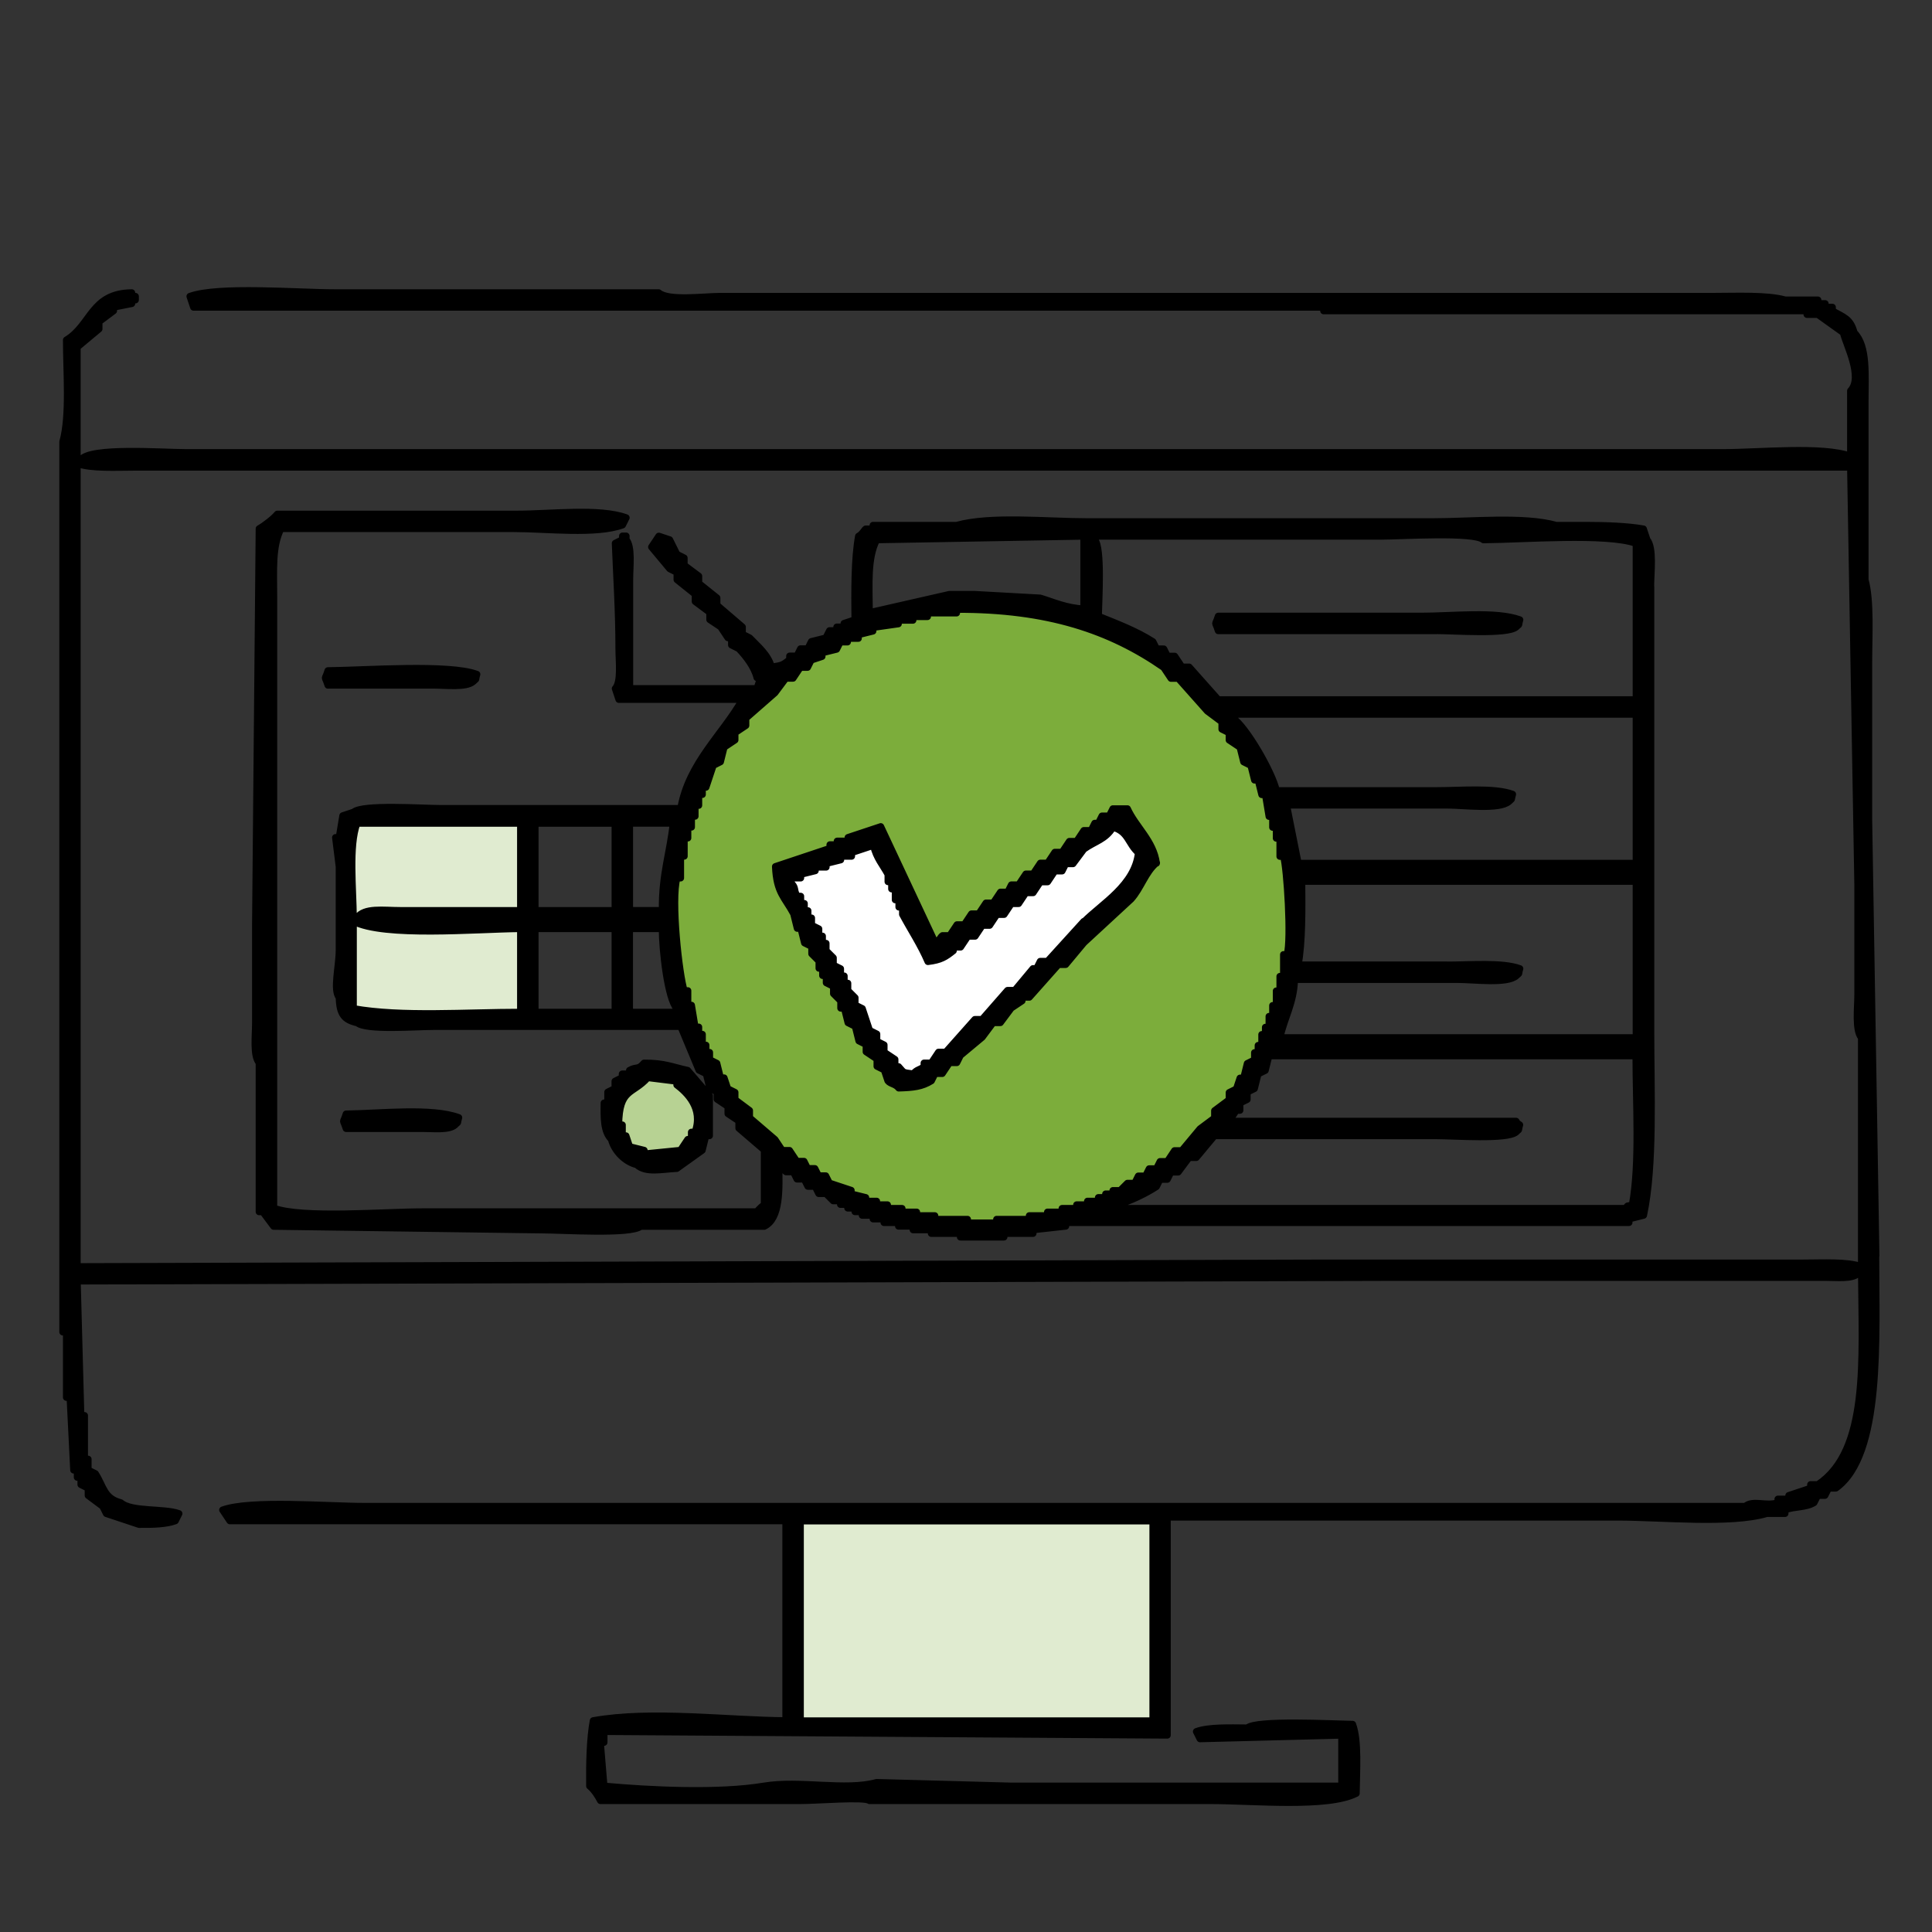
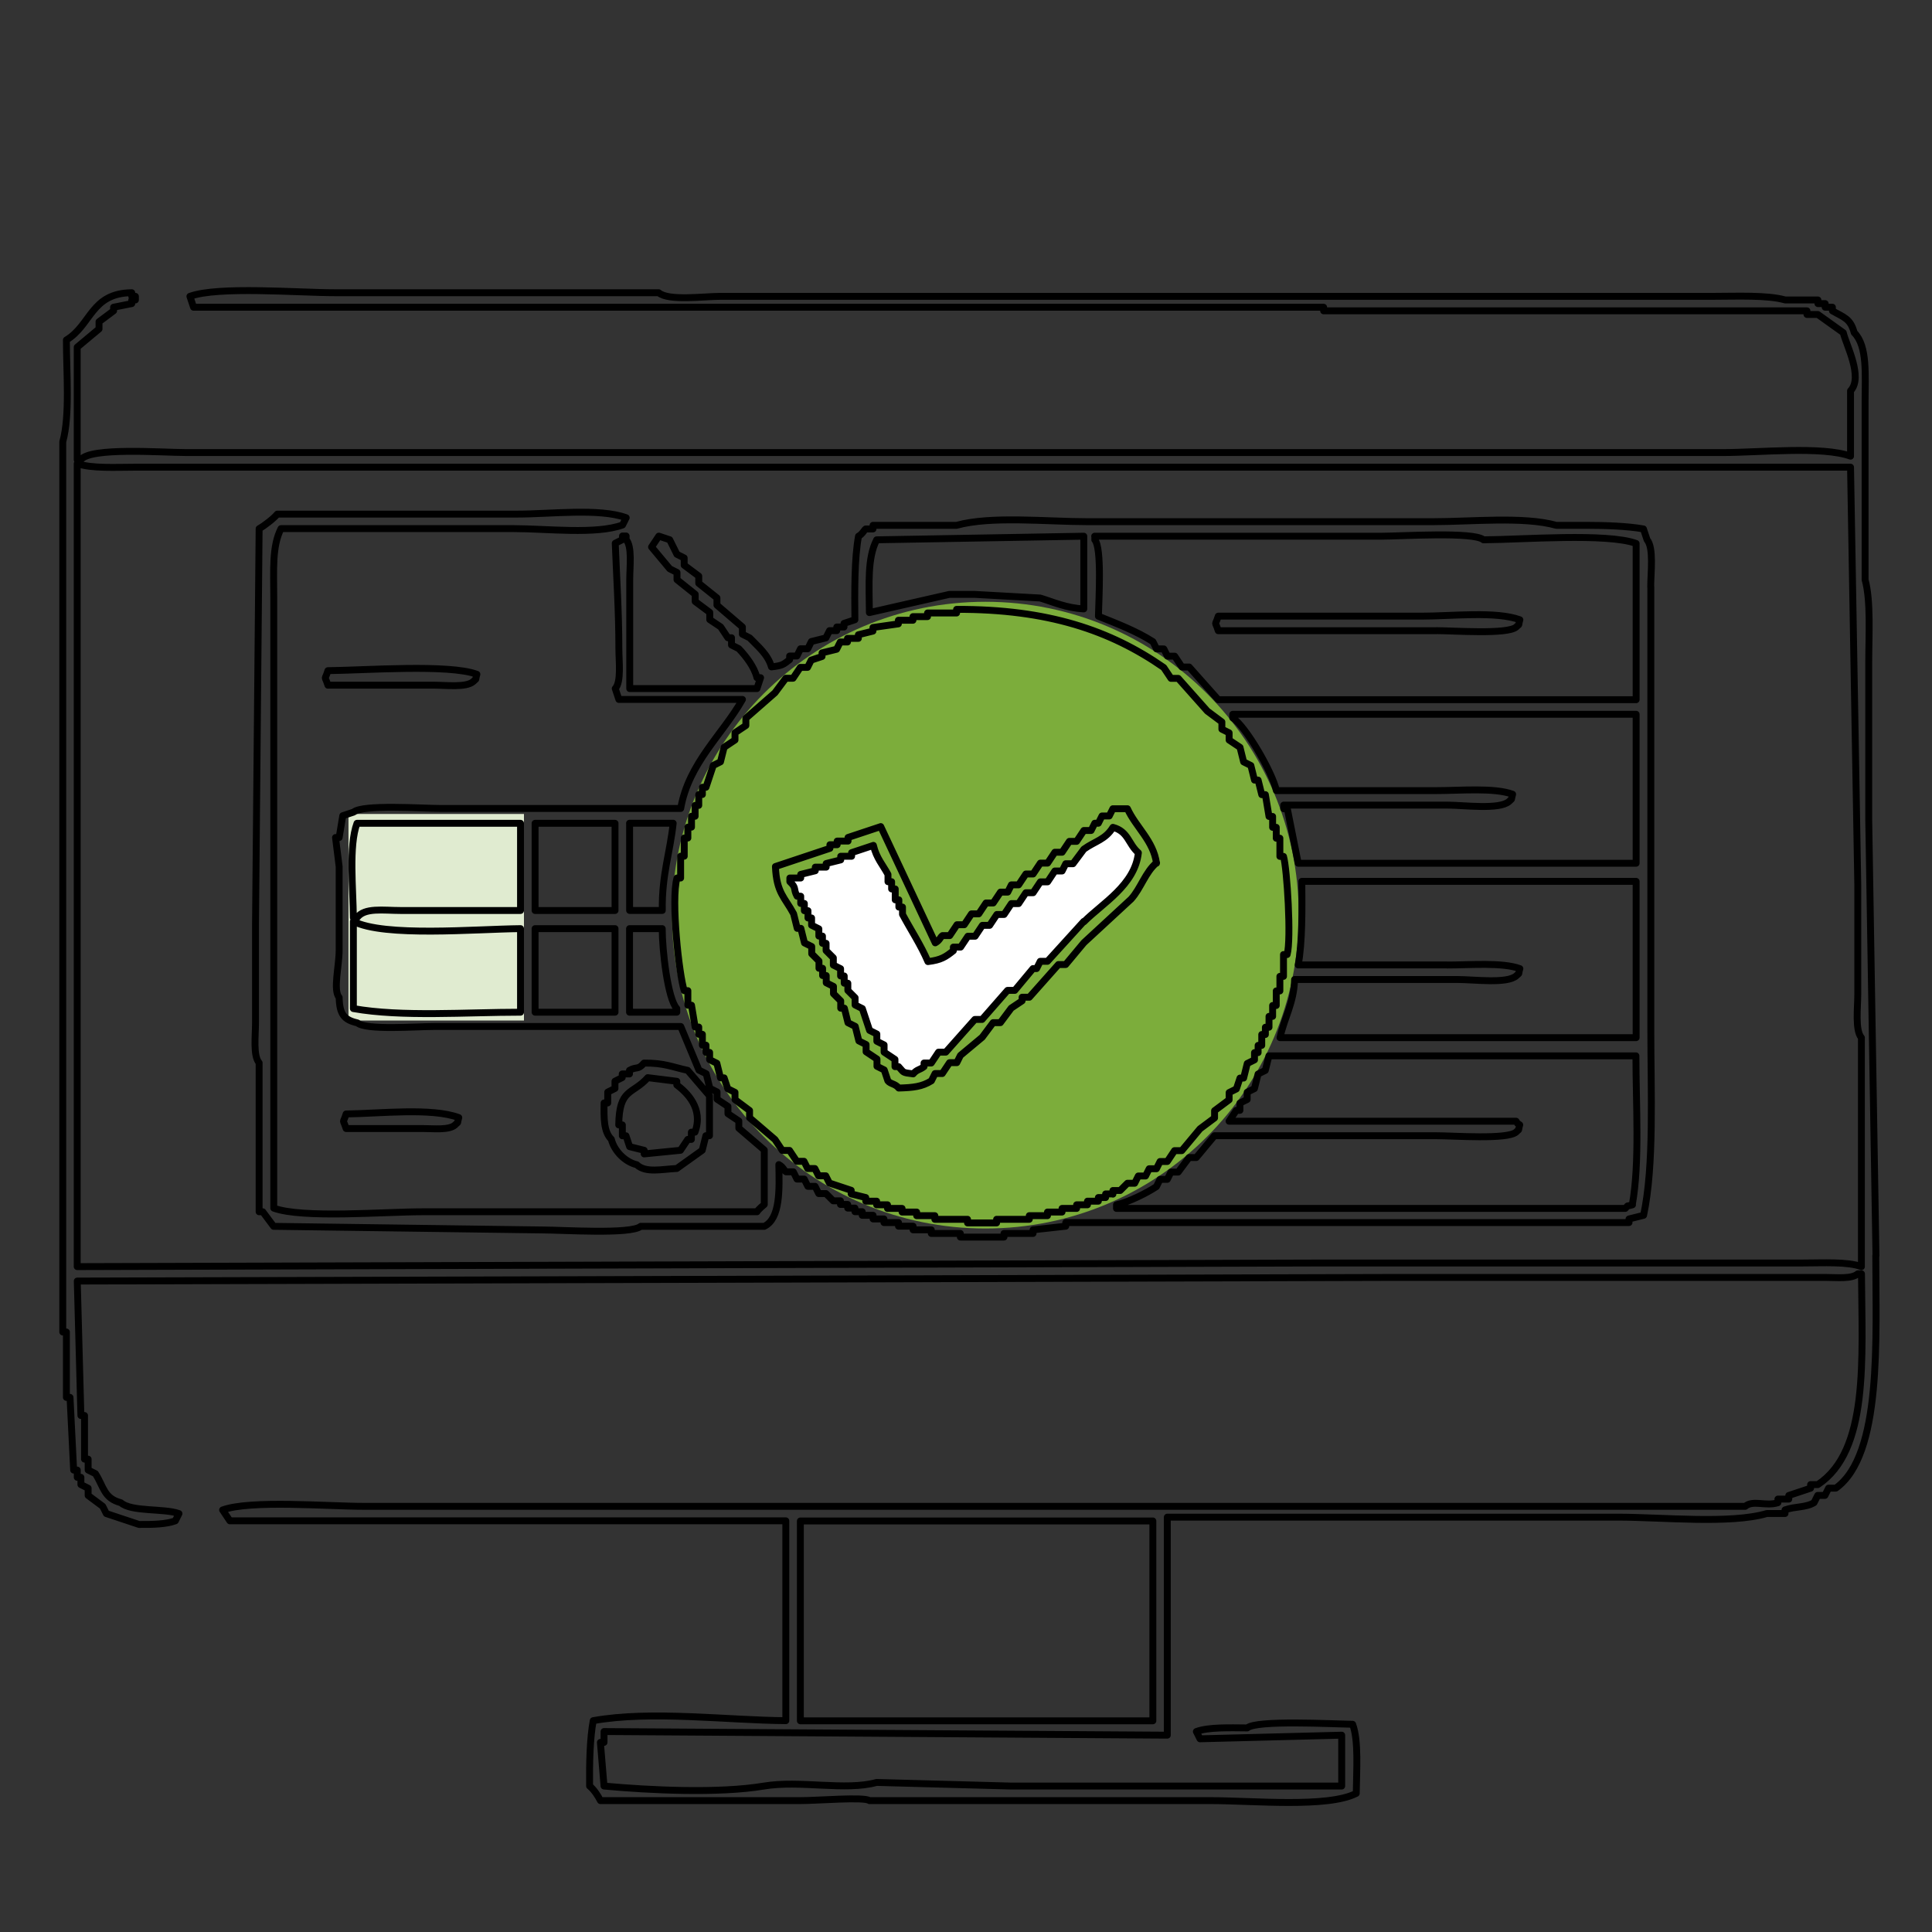
<svg xmlns="http://www.w3.org/2000/svg" width="140" height="140" viewBox="0 0 140 140" fill="none">
  <rect x="0" y="0" width="140" height="140" fill="#333333" stroke="none" />
-   <path d="M83.942 109.804H57.532V124.85H83.942V109.804Z" fill="#E0EBD0" stroke="#E0EBD0" stroke-width="0.5" stroke-miterlimit="10" />
  <path d="M71.404 89.023C83.946 89.023 94.112 78.857 94.112 66.316C94.112 53.774 83.946 43.607 71.404 43.607C58.863 43.607 48.696 53.774 48.696 66.316C48.696 78.857 58.863 89.023 71.404 89.023Z" fill="#7CAD3B" />
  <path fill-rule="evenodd" clip-rule="evenodd" d="M63.261 61.236C62.736 61.409 62.206 61.587 61.68 61.761V62.024H60.892V62.286C60.54 62.376 60.188 62.46 59.837 62.549V62.812H59.049V63.074C58.697 63.163 58.345 63.248 57.993 63.337V63.6H57.205V63.862C57.715 64.333 57.428 64.363 57.73 64.918H57.993V65.443H58.256V65.969H58.518V66.494H58.781V67.019C58.955 67.108 59.133 67.193 59.306 67.282V67.807H59.569V68.332H59.832V68.858L60.357 69.383V69.909C60.531 69.998 60.709 70.082 60.882 70.171V70.697H61.145V71.222H61.408V71.747L61.933 72.272V72.798C62.106 72.887 62.285 72.971 62.458 73.061C62.632 73.586 62.81 74.116 62.984 74.641C63.157 74.731 63.336 74.815 63.509 74.904V75.429C63.682 75.519 63.861 75.603 64.034 75.692V76.217C64.297 76.391 64.56 76.569 64.822 76.743V77.268H65.085C65.496 77.709 65.303 77.689 66.141 77.793C66.423 77.461 66.606 77.516 66.929 77.268V77.005H67.454C67.627 76.743 67.806 76.48 67.979 76.217H68.505C69.208 75.429 69.907 74.636 70.611 73.849H71.136C71.751 73.145 72.365 72.446 72.98 71.742H73.505C73.946 71.217 74.382 70.687 74.823 70.161H75.086C75.175 69.988 75.26 69.809 75.349 69.636H75.874C76.751 68.669 77.629 67.703 78.506 66.742C79.854 65.394 82.198 64.085 82.456 61.736C81.722 61.097 81.732 60.195 80.612 59.893C80.067 60.785 79.323 60.889 78.506 61.474C78.243 61.825 77.98 62.177 77.718 62.529H77.192C77.103 62.703 77.019 62.881 76.93 63.054H76.404C76.231 63.317 76.052 63.58 75.879 63.843H75.354C75.18 64.105 75.002 64.368 74.828 64.63H74.303C74.13 64.893 73.951 65.156 73.778 65.418H73.252C73.079 65.681 72.9 65.944 72.727 66.206H72.202C72.028 66.469 71.85 66.732 71.676 66.994H71.151C70.978 67.257 70.799 67.52 70.626 67.782H70.1C69.927 68.045 69.749 68.308 69.575 68.57H69.05V68.833C68.485 69.289 68.158 69.512 67.206 69.621C66.701 68.432 65.937 67.282 65.362 66.197V65.671H65.1V65.146H64.837V64.358H64.575V63.833H64.312V63.307C63.95 62.623 63.474 62.123 63.256 61.201L63.261 61.236Z" fill="white" />
  <path d="M37.718 59.233H25.502V73.7H37.718V59.233Z" fill="#E0EBD0" stroke="#E0EBD0" stroke-width="0.5" stroke-miterlimit="10" />
-   <path d="M47.61 84.172C49.294 84.172 50.658 82.807 50.658 81.124C50.658 79.441 49.294 78.076 47.61 78.076C45.927 78.076 44.562 79.441 44.562 81.124C44.562 82.807 45.927 84.172 47.61 84.172Z" fill="#B7D293" />
-   <path fill-rule="evenodd" clip-rule="evenodd" d="M135.94 90.991C135.767 80.46 135.589 69.923 135.415 59.392V48.068C135.415 46.11 135.579 43.543 135.152 42.012V29.111C135.152 27.154 135.336 25.087 134.364 24.106C134.087 23.075 133.611 23.001 132.783 22.525V22.262H132.258V22H131.733V21.737H129.364C128.06 21.365 125.82 21.474 124.096 21.474H52.205C50.996 21.474 48.438 21.826 47.73 21.212H24.293C21.548 21.212 15.819 20.726 13.762 21.474C13.851 21.737 13.935 22 14.025 22.262H95.916V22.525H130.94V22.788H131.728C132.342 23.229 132.957 23.665 133.571 24.106C133.77 24.978 135.033 27.332 134.097 28.318V33.056C132.055 32.313 127.491 32.794 124.879 32.794H13.494C11.73 32.794 6.531 32.387 5.857 33.319H5.595V25.157C6.12 24.715 6.65 24.279 7.175 23.838V23.313C7.527 23.05 7.879 22.788 8.231 22.525V22.262C8.672 22.173 9.108 22.089 9.549 22V21.737H9.812V21.474H9.549V21.212C6.596 21.236 6.625 23.541 4.811 24.636C4.811 26.985 5.079 30.108 4.549 32.011V96.522H4.811V101.26H5.074C5.163 103.014 5.248 104.769 5.337 106.528H5.599V107.053H5.862V107.579C6.036 107.668 6.214 107.752 6.387 107.841V108.367C6.739 108.629 7.091 108.892 7.443 109.155C7.532 109.328 7.617 109.506 7.706 109.68C8.494 109.943 9.287 110.205 10.075 110.468C11.076 110.478 12.067 110.448 12.706 110.205C12.796 110.032 12.88 109.853 12.969 109.68C11.893 109.288 9.52 109.571 8.756 108.892C7.517 108.57 7.517 107.722 6.913 106.786C6.739 106.696 6.561 106.612 6.387 106.523V105.735H6.125V102.573H5.862C5.773 99.327 5.689 96.076 5.599 92.83C37.456 92.74 69.328 92.656 101.184 92.567H132.258C133.101 92.567 134.176 92.696 134.627 92.304H134.89C134.929 98.504 135.44 105.12 131.728 107.579H131.203V107.841C130.677 108.015 130.147 108.193 129.622 108.367V108.629H128.834V108.892C127.971 109.174 127.03 108.674 126.465 109.155H26.399C23.708 109.155 18.148 108.684 16.131 109.417C16.304 109.68 16.483 109.943 16.656 110.205H56.943V124.686C52.711 124.657 47.165 123.933 42.987 124.686C42.749 125.95 42.705 127.779 42.724 129.424C43.041 129.682 43.319 130.108 43.512 130.48H57.994C59.267 130.48 62.652 130.192 62.999 130.48H87.749C90.802 130.48 96.209 131.015 98.28 129.955C98.295 128.334 98.464 126.148 98.018 124.949C96.58 124.929 91.04 124.627 90.38 125.212C89.112 125.202 87.57 125.147 86.693 125.474C86.782 125.648 86.867 125.826 86.956 126C90.38 125.911 93.805 125.826 97.225 125.737V129.424H73.263C70.017 129.335 66.766 129.251 63.519 129.162C61.279 129.786 57.984 128.988 55.357 129.424C52.061 129.974 47.081 129.727 43.77 129.424C43.681 128.374 43.597 127.318 43.507 126.262H43.77V125.474C57.374 125.564 70.983 125.648 84.587 125.737V109.938H117.237C120.413 109.938 125.414 110.453 128.031 109.675H129.349V109.412C130.073 109.15 130.861 109.254 131.455 108.887C131.544 108.713 131.629 108.535 131.718 108.362H132.243C132.332 108.188 132.417 108.01 132.506 107.836H133.031C136.401 105.438 135.926 96.968 135.926 90.981L135.94 90.991ZM134.885 91.784C133.869 91.412 132.09 91.521 130.672 91.521H96.179C65.987 91.611 35.786 91.695 5.595 91.784V33.592C6.61 33.963 8.39 33.854 9.807 33.854H134.097C134.27 43.949 134.449 54.045 134.622 64.135V72.035C134.622 73.016 134.414 74.646 134.885 75.197V91.784ZM83.541 124.696H57.998V110.215H83.541V124.696ZM119.616 42.542C119.616 41.516 119.853 39.692 119.353 39.117C119.264 38.855 119.179 38.592 119.09 38.329C117.96 38.126 116.374 38.067 114.878 38.067H112.771C110.422 37.408 106.631 37.804 103.816 37.804H78.799C75.825 37.804 71.816 37.373 69.318 38.067H63.262V38.329H62.736C62.627 38.394 62.498 38.701 62.211 38.855C61.909 40.49 61.929 42.874 61.948 44.911C61.686 45 61.423 45.084 61.16 45.173V45.436H60.635V45.699H60.11C60.02 45.872 59.936 46.051 59.847 46.224C59.495 46.313 59.143 46.398 58.796 46.487C58.707 46.66 58.623 46.839 58.534 47.012H58.008C57.919 47.186 57.835 47.364 57.746 47.538H57.22V47.8C56.76 48.157 56.7 48.236 55.902 48.325C55.649 47.419 54.901 46.829 54.321 46.219C54.148 46.13 53.969 46.046 53.796 45.956V45.431C53.181 44.906 52.567 44.376 51.952 43.85V43.325C51.511 42.973 51.075 42.621 50.634 42.269V41.744C50.282 41.481 49.93 41.219 49.578 40.956V40.431C49.405 40.342 49.227 40.257 49.053 40.168C48.88 39.816 48.701 39.464 48.528 39.112C48.265 39.023 48.002 38.939 47.74 38.85C47.566 39.112 47.388 39.375 47.214 39.638C47.656 40.163 48.092 40.693 48.533 41.219C48.706 41.308 48.885 41.392 49.058 41.481V42.007C49.499 42.358 49.935 42.71 50.376 43.062V43.588C50.728 43.85 51.08 44.113 51.432 44.376V44.901C51.695 45.074 51.957 45.253 52.22 45.426C52.393 45.689 52.572 45.952 52.745 46.214H53.008V46.74C53.181 46.829 53.36 46.913 53.533 47.002C54.034 47.532 54.653 48.301 54.852 49.108H55.114C55.025 49.371 54.941 49.634 54.852 49.897H45.633V41.997C45.633 41.07 45.822 39.608 45.371 39.102V38.84H45.108V39.102C44.935 39.192 44.756 39.276 44.583 39.365C44.672 41.655 44.846 44.356 44.846 47.002C44.846 47.929 45.034 49.396 44.583 49.897C44.672 50.159 44.756 50.422 44.846 50.684H53.801C52.383 53.207 49.906 55.274 49.326 58.584H31.945C30.612 58.584 26.281 58.277 25.626 58.847C25.364 58.936 25.101 59.02 24.838 59.11C24.749 59.635 24.665 60.165 24.576 60.691H24.313C24.402 61.394 24.486 62.093 24.576 62.797V68.853C24.576 70.013 24.12 71.752 24.576 72.278C24.605 73.472 24.913 73.903 25.894 74.121C26.533 74.671 30.171 74.384 31.425 74.384H49.331C49.772 75.439 50.208 76.49 50.649 77.546C50.822 77.635 51.001 77.719 51.174 77.808C51.263 78.16 51.348 78.512 51.437 78.864C51.61 78.953 51.789 79.037 51.962 79.127V79.652C52.225 79.825 52.487 80.004 52.75 80.177V80.703C53.013 80.876 53.276 81.054 53.538 81.228V81.753C54.153 82.278 54.767 82.809 55.382 83.334V87.284C55.382 87.284 54.941 87.641 54.856 87.809H30.632C27.837 87.809 21.934 88.31 19.838 87.547V43.31C19.838 41.308 19.704 39.603 20.363 38.305H37.213C39.627 38.305 43.18 38.746 45.113 38.042C45.202 37.868 45.287 37.69 45.376 37.517C43.443 36.808 39.889 37.254 37.476 37.254H20.096C19.833 37.576 19.154 38.101 18.777 38.309C18.688 47.874 18.604 57.444 18.515 67.009V74.121C18.515 75.053 18.331 76.505 18.777 77.015V87.809H19.04C19.303 88.161 19.565 88.513 19.828 88.865C26.32 88.954 32.817 89.038 39.315 89.128C40.737 89.128 45.742 89.46 46.426 88.865H55.382C56.551 88.3 56.477 86.209 56.437 84.39C56.76 84.563 56.804 84.811 56.963 84.915H57.488C57.577 85.088 57.661 85.267 57.751 85.44H58.276C58.365 85.614 58.45 85.792 58.539 85.966H59.064C59.153 86.139 59.237 86.318 59.327 86.491H59.852L60.377 87.016H60.903V87.279H61.428V87.542H61.953V87.804H62.479V88.067H63.267V88.33H64.055V88.592H65.11V88.855H66.166V89.118H67.484V89.38H69.59V89.643H72.752V89.38H74.859V89.118C75.647 89.028 76.439 88.944 77.228 88.855V88.592H118.045V88.33C118.396 88.24 118.748 88.156 119.1 88.067C119.878 84.434 119.625 79.097 119.625 74.636V42.512L119.616 42.542ZM79.324 38.855H100.124C101.576 38.855 106.804 38.513 107.498 39.117C110.313 39.102 116.459 38.607 118.56 39.38V50.704H88.279C87.576 49.916 86.877 49.123 86.173 48.335H85.648C85.474 48.073 85.296 47.81 85.122 47.547H84.597C84.508 47.374 84.424 47.196 84.334 47.022H83.809C83.72 46.849 83.635 46.67 83.546 46.497C82.317 45.714 80.984 45.213 79.596 44.653C79.621 43.454 79.854 39.702 79.334 39.122V38.86L79.324 38.855ZM104.867 69.923H94.073C94.375 68.288 94.355 65.904 94.335 63.867H118.56V75.192H92.754C93.067 73.74 93.76 72.694 93.81 70.979H105.66C106.819 70.979 109.203 71.301 109.872 70.716C110.17 70.419 109.986 70.716 110.135 70.191C108.866 69.725 106.567 69.928 104.867 69.928V69.923ZM94.073 62.554C93.81 61.236 93.547 59.922 93.285 58.604H93.022V58.341H104.872C106.076 58.341 108.648 58.693 109.347 58.079C109.639 57.781 109.461 58.079 109.61 57.553C108.271 57.063 105.848 57.291 104.079 57.291H92.492C92.204 55.958 90.276 52.637 89.33 52.023V51.76H118.56V62.554H94.073ZM63.524 39.117C68.525 39.028 73.53 38.944 78.536 38.855V44.123C77.247 44.058 76.331 43.622 75.374 43.335C73.793 43.246 72.212 43.161 70.636 43.072H68.793C66.86 43.513 64.932 43.949 62.999 44.391C62.979 42.358 62.845 40.431 63.524 39.122V39.117ZM45.619 59.655H48.781C48.553 61.801 47.953 63.377 47.992 65.974H45.624V59.655H45.619ZM37.719 73.348C33.799 73.348 29.081 73.705 25.607 73.085V66.766C27.837 67.916 34.423 67.326 37.719 67.292V73.348ZM37.719 65.978H29.031C27.767 65.978 26.409 65.746 25.869 66.504H25.607C25.592 64.388 25.26 61.31 25.869 59.66H37.719V65.978ZM44.568 73.348H38.775V67.292H44.568V73.348ZM44.568 65.978H38.775V59.66H44.568V65.978ZM49.043 73.348H45.619V67.292H47.987C47.987 68.848 48.384 72.382 49.043 73.085V73.348ZM80.642 86.516H80.117V86.778H79.591V87.041H78.803V87.304H78.016V87.567H76.96V87.829H75.904V88.092H74.586V88.355H72.217V88.617H70.111V88.355H67.742V88.092H66.424V87.829H65.368V87.567H64.312V87.304H63.524V87.041H62.736V86.778C62.385 86.689 62.033 86.605 61.681 86.516V86.253C61.155 86.08 60.625 85.901 60.1 85.728C60.011 85.554 59.926 85.376 59.837 85.203H59.312C59.223 85.029 59.138 84.851 59.049 84.677H58.524C58.435 84.504 58.35 84.325 58.261 84.152H57.736C57.562 83.889 57.384 83.627 57.211 83.364H56.685C56.512 83.101 56.333 82.839 56.16 82.576C55.545 82.051 54.931 81.52 54.316 80.995V80.47C53.964 80.207 53.612 79.944 53.261 79.682V79.156C53.087 79.067 52.909 78.983 52.735 78.894C52.646 78.631 52.562 78.368 52.473 78.106H52.21C52.121 77.754 52.036 77.402 51.947 77.05C51.774 76.961 51.596 76.877 51.422 76.787V76.262H51.159V75.737H50.897V74.949H50.634V74.423H50.371C50.282 73.898 50.198 73.368 50.109 72.842H49.846V71.787H49.583C49.217 70.701 48.607 65.21 49.058 63.624H49.321V62.044H49.583V60.725H49.846V59.937H50.109V59.149H50.371V58.361H50.634V57.573H50.897V57.048H51.159C51.333 56.523 51.511 55.992 51.685 55.467C51.858 55.378 52.036 55.294 52.21 55.204C52.299 54.852 52.383 54.501 52.473 54.149C52.735 53.975 52.998 53.797 53.261 53.623V53.098C53.523 52.925 53.786 52.746 54.049 52.573V52.047C54.752 51.433 55.451 50.818 56.155 50.204C56.418 49.852 56.68 49.5 56.943 49.148H57.468C57.642 48.886 57.82 48.623 57.994 48.36H58.519C58.608 48.187 58.692 48.008 58.782 47.835C59.044 47.746 59.307 47.661 59.569 47.572V47.309C59.921 47.22 60.273 47.136 60.625 47.047C60.714 46.873 60.799 46.695 60.888 46.522H61.413V46.259H62.201V45.996C62.553 45.907 62.905 45.823 63.257 45.733V45.471C63.871 45.382 64.486 45.297 65.1 45.208V44.946H66.156V44.683H67.212V44.42H69.318V44.157C75.934 44.133 80.454 45.679 84.329 48.37C84.503 48.633 84.681 48.895 84.855 49.158H85.38C86.084 49.946 86.782 50.739 87.486 51.527C87.838 51.79 88.19 52.052 88.542 52.315V52.84C88.715 52.929 88.894 53.014 89.067 53.103V53.628C89.33 53.802 89.593 53.98 89.855 54.154C89.944 54.505 90.029 54.857 90.118 55.209C90.291 55.298 90.47 55.383 90.643 55.472C90.732 55.824 90.817 56.176 90.906 56.528H91.168C91.258 56.879 91.342 57.231 91.431 57.583H91.694C91.783 58.108 91.867 58.639 91.957 59.164H92.219V59.952H92.482V60.74H92.745V62.058H93.007C93.265 62.911 93.582 68.06 93.27 69.17H93.007V70.751H92.745V71.807H92.482V72.862H92.219V73.65H91.957V74.438H91.694V74.964H91.431V75.752H91.168V76.277H90.906V76.802C90.732 76.891 90.554 76.976 90.38 77.065C90.291 77.417 90.207 77.769 90.118 78.121H89.855C89.766 78.383 89.682 78.646 89.593 78.909C89.419 78.998 89.241 79.082 89.067 79.171V79.697C88.715 79.959 88.364 80.222 88.012 80.484V81.01C87.66 81.272 87.308 81.535 86.956 81.798C86.515 82.323 86.079 82.853 85.638 83.379H85.112C84.939 83.641 84.76 83.904 84.587 84.167H84.062C83.972 84.34 83.888 84.519 83.799 84.692H83.274C83.184 84.865 83.1 85.044 83.011 85.217H82.486C82.397 85.391 82.312 85.569 82.223 85.743H81.698L81.172 86.268H80.647V86.531L80.642 86.516ZM118.297 87.304C117.772 87.462 118.069 87.269 117.772 87.567H80.905V87.304C81.757 87.121 83.125 86.437 83.799 85.986C83.888 85.812 83.972 85.634 84.062 85.46H84.587C84.676 85.287 84.76 85.108 84.85 84.935H85.375C85.638 84.583 85.9 84.231 86.163 83.879H86.688C87.129 83.354 87.566 82.824 88.007 82.298H104.069C105.342 82.298 109.228 82.591 109.862 82.036C110.16 81.738 109.976 82.036 110.125 81.51C109.828 81.287 110.085 81.545 109.862 81.248H89.062C89.236 80.985 89.414 80.722 89.588 80.46H89.85V79.934C90.024 79.845 90.202 79.761 90.376 79.672V79.146C90.549 79.057 90.728 78.973 90.901 78.884C90.99 78.532 91.074 78.18 91.164 77.828C91.337 77.739 91.515 77.655 91.689 77.565C91.778 77.214 91.862 76.862 91.952 76.51H118.545C118.545 80.019 118.833 84.236 118.282 87.304H118.297ZM104.079 45.699C105.352 45.699 109.238 45.991 109.872 45.436C110.17 45.139 109.986 45.436 110.135 44.911C108.4 44.276 105.224 44.648 103.023 44.648H88.279C88.031 45.451 88.017 44.891 88.279 45.704H104.079V45.699ZM23.763 49.649H31.4C32.327 49.649 33.789 49.837 34.294 49.386C34.592 49.089 34.408 49.386 34.557 48.861C32.525 48.107 26.499 48.573 23.763 48.598C23.515 49.401 23.5 48.841 23.763 49.654V49.649ZM83.804 62.554C83.586 60.928 82.307 59.937 81.698 58.604H80.642C80.553 58.778 80.469 58.956 80.379 59.129H79.854C79.765 59.303 79.681 59.481 79.591 59.655H79.329C79.24 59.828 79.155 60.007 79.066 60.18H78.541C78.367 60.443 78.189 60.705 78.016 60.968H77.49C77.317 61.231 77.138 61.493 76.965 61.756H76.439C76.266 62.019 76.088 62.281 75.914 62.544H75.389C75.215 62.807 75.037 63.069 74.864 63.332H74.338C74.165 63.595 73.986 63.857 73.813 64.12H73.287C73.198 64.293 73.114 64.472 73.025 64.645H72.5C72.326 64.908 72.148 65.171 71.974 65.433H71.449C71.275 65.696 71.097 65.959 70.924 66.221H70.398C70.225 66.484 70.046 66.747 69.873 67.009H69.348C69.174 67.272 68.996 67.535 68.822 67.797H68.297C68.128 67.911 68.104 68.144 67.772 68.323C66.453 65.513 65.14 62.703 63.822 59.898C63.034 60.16 62.241 60.423 61.453 60.686V60.948H60.665V61.211H60.139V61.474C58.821 61.915 57.508 62.351 56.19 62.792C56.269 64.695 56.859 65.007 57.508 66.216C57.597 66.568 57.681 66.92 57.77 67.272H58.033C58.122 67.624 58.207 67.976 58.296 68.328C58.469 68.417 58.648 68.501 58.821 68.59V69.116L59.346 69.641V70.166H59.609V70.692H59.872V71.217C60.045 71.306 60.224 71.39 60.397 71.48V72.005L60.922 72.53V73.056H61.185C61.274 73.407 61.359 73.759 61.448 74.111C61.621 74.2 61.8 74.285 61.973 74.374C62.062 74.726 62.147 75.078 62.236 75.429C62.409 75.519 62.588 75.603 62.761 75.692V76.217C63.024 76.391 63.286 76.569 63.549 76.743V77.268C63.723 77.357 63.901 77.442 64.075 77.531C64.164 77.793 64.248 78.056 64.337 78.319C64.52 78.557 64.882 78.527 65.125 78.844C66.176 78.814 66.815 78.745 67.494 78.319C67.583 78.145 67.668 77.967 67.757 77.793H68.282C68.456 77.531 68.634 77.268 68.807 77.005H69.333C69.422 76.832 69.506 76.654 69.595 76.48C70.121 76.039 70.651 75.603 71.176 75.162C71.439 74.81 71.702 74.458 71.964 74.106H72.49C72.752 73.754 73.015 73.403 73.278 73.051C73.54 72.877 73.803 72.699 74.066 72.525V72.263H74.591C75.295 71.475 75.993 70.682 76.697 69.894H77.223C77.664 69.368 78.1 68.838 78.541 68.313C79.681 67.257 80.826 66.207 81.965 65.151C82.679 64.358 82.991 63.203 83.809 62.519L83.804 62.554ZM78.536 66.766C77.659 67.733 76.781 68.699 75.904 69.661H75.379C75.29 69.834 75.206 70.013 75.116 70.186H74.854C74.412 70.711 73.976 71.242 73.535 71.767H73.01C72.395 72.471 71.781 73.169 71.166 73.873H70.641C69.937 74.661 69.239 75.454 68.535 76.242H68.01C67.836 76.505 67.658 76.767 67.484 77.03H66.959V77.293C66.632 77.546 66.448 77.486 66.171 77.818C65.333 77.714 65.527 77.729 65.115 77.293H64.853V76.767C64.59 76.594 64.327 76.416 64.065 76.242V75.717C63.891 75.628 63.713 75.543 63.539 75.454V74.929C63.366 74.84 63.187 74.755 63.014 74.666C62.84 74.141 62.662 73.611 62.489 73.085C62.315 72.996 62.137 72.912 61.963 72.823V72.297L61.438 71.772V71.247H61.175V70.721H60.913V70.196C60.739 70.107 60.561 70.022 60.387 69.933V69.408L59.862 68.883V68.357H59.599V67.832H59.337V67.307C59.163 67.218 58.985 67.133 58.811 67.044V66.519H58.549V65.993H58.286V65.468H58.023V64.943H57.761C57.458 64.388 57.746 64.363 57.235 63.887V63.624H58.023V63.362C58.375 63.273 58.727 63.188 59.079 63.099V62.836H59.867V62.574C60.219 62.485 60.571 62.4 60.922 62.311V62.048H61.711V61.786C62.236 61.612 62.766 61.434 63.291 61.26C63.505 62.182 63.98 62.683 64.347 63.367V63.892H64.61V64.417H64.872V65.205H65.135V65.731H65.398V66.256C65.973 67.336 66.736 68.491 67.241 69.681C68.193 69.567 68.52 69.344 69.085 68.893V68.63H69.61C69.784 68.367 69.962 68.105 70.136 67.842H70.661C70.834 67.579 71.013 67.317 71.186 67.054H71.712C71.885 66.791 72.063 66.529 72.237 66.266H72.762C72.936 66.003 73.114 65.741 73.287 65.478H73.813C73.986 65.215 74.165 64.953 74.338 64.69H74.864C75.037 64.427 75.215 64.165 75.389 63.902H75.914C76.088 63.639 76.266 63.377 76.439 63.114H76.965C77.054 62.941 77.138 62.762 77.228 62.589H77.753C78.016 62.237 78.278 61.885 78.541 61.533C79.359 60.948 80.102 60.844 80.647 59.952C81.767 60.254 81.752 61.156 82.491 61.796C82.233 64.14 79.889 65.448 78.541 66.801L78.536 66.766ZM46.149 84.41C46.803 85.014 47.963 84.722 49.043 84.672C49.658 84.231 50.272 83.795 50.887 83.354C50.976 83.002 51.06 82.65 51.149 82.298H51.412V79.404C50.887 78.79 50.356 78.175 49.831 77.561C48.766 77.338 48.136 77.015 46.669 77.035C46.208 77.566 46.149 77.258 45.614 77.561V77.823H45.088V78.086C44.915 78.175 44.736 78.259 44.563 78.349V78.874C44.389 78.963 44.211 79.047 44.038 79.136V79.924H43.775C43.755 81.044 43.75 82.021 44.3 82.556C44.508 83.399 45.291 84.201 46.144 84.4L46.149 84.41ZM46.937 78.091C47.641 78.18 48.339 78.264 49.043 78.353V78.616C49.747 79.151 50.996 80.301 50.361 82.041H50.099V82.566H49.836C49.663 82.829 49.484 83.091 49.311 83.354C48.434 83.443 47.556 83.527 46.679 83.617V83.354C46.327 83.265 45.975 83.18 45.624 83.091C45.534 82.829 45.45 82.566 45.361 82.303H45.098V81.515H44.836C44.87 78.844 45.822 79.34 46.942 78.091H46.937ZM32.981 81.51C33.278 81.213 33.095 81.51 33.244 80.985C31.271 80.252 27.544 80.693 25.081 80.722C24.833 81.525 24.819 80.965 25.081 81.778H30.612C31.45 81.778 32.54 81.912 32.981 81.515V81.51Z" fill="black" />
  <path d="M135.94 90.991C135.767 80.46 135.589 69.923 135.415 59.392V48.068C135.415 46.11 135.579 43.543 135.152 42.012V29.111C135.152 27.154 135.336 25.087 134.364 24.106C134.087 23.075 133.611 23.001 132.783 22.525V22.262H132.258V22H131.733V21.737H129.364C128.06 21.365 125.82 21.474 124.096 21.474H52.205C50.996 21.474 48.438 21.826 47.73 21.212H24.293C21.548 21.212 15.819 20.726 13.762 21.474C13.851 21.737 13.935 22 14.025 22.262H95.916V22.525H130.94V22.788H131.728C132.342 23.229 132.957 23.665 133.571 24.106C133.77 24.978 135.033 27.332 134.097 28.318V33.056C132.055 32.313 127.491 32.794 124.879 32.794H13.494C11.73 32.794 6.531 32.387 5.857 33.319H5.595V25.157C6.12 24.715 6.65 24.279 7.175 23.838V23.313C7.527 23.05 7.879 22.788 8.231 22.525V22.262C8.672 22.173 9.108 22.089 9.549 22V21.737H9.812V21.474H9.549V21.212C6.596 21.236 6.625 23.541 4.811 24.636C4.811 26.985 5.079 30.108 4.549 32.011V96.522H4.811V101.26H5.074C5.163 103.014 5.248 104.769 5.337 106.528H5.599V107.053H5.862V107.579C6.036 107.668 6.214 107.752 6.387 107.841V108.367C6.739 108.629 7.091 108.892 7.443 109.155C7.532 109.328 7.617 109.506 7.706 109.68C8.494 109.943 9.287 110.205 10.075 110.468C11.076 110.478 12.067 110.448 12.706 110.205C12.796 110.032 12.88 109.853 12.969 109.68C11.893 109.288 9.52 109.571 8.756 108.892C7.517 108.57 7.517 107.722 6.913 106.786C6.739 106.696 6.561 106.612 6.387 106.523V105.735H6.125V102.573H5.862C5.773 99.327 5.689 96.076 5.599 92.83C37.456 92.74 69.328 92.656 101.184 92.567H132.258C133.101 92.567 134.176 92.696 134.627 92.304H134.89C134.929 98.504 135.44 105.12 131.728 107.579H131.203V107.841C130.677 108.015 130.147 108.193 129.622 108.367V108.629H128.834V108.892C127.971 109.174 127.03 108.674 126.465 109.155H26.399C23.708 109.155 18.148 108.684 16.131 109.417C16.304 109.68 16.483 109.943 16.656 110.205H56.943V124.686C52.711 124.657 47.165 123.933 42.987 124.686C42.749 125.95 42.705 127.779 42.724 129.424C43.041 129.682 43.319 130.108 43.512 130.48H57.994C59.267 130.48 62.652 130.192 62.999 130.48H87.749C90.802 130.48 96.209 131.015 98.28 129.955C98.295 128.334 98.464 126.148 98.018 124.949C96.58 124.929 91.04 124.627 90.38 125.212C89.112 125.202 87.57 125.147 86.693 125.474C86.782 125.648 86.867 125.826 86.956 126C90.38 125.911 93.805 125.826 97.225 125.737V129.424H73.263C70.017 129.335 66.766 129.251 63.519 129.162C61.279 129.786 57.984 128.988 55.357 129.424C52.061 129.974 47.081 129.727 43.77 129.424C43.681 128.374 43.597 127.318 43.507 126.262H43.77V125.474C57.374 125.564 70.983 125.648 84.587 125.737V109.938H117.237C120.413 109.938 125.414 110.453 128.031 109.675H129.349V109.412C130.073 109.15 130.861 109.254 131.455 108.887C131.544 108.713 131.629 108.535 131.718 108.362H132.243C132.332 108.188 132.417 108.01 132.506 107.836H133.031C136.401 105.438 135.926 96.968 135.926 90.981L135.94 90.991ZM134.885 91.784C133.869 91.412 132.09 91.521 130.672 91.521H96.179C65.987 91.611 35.786 91.695 5.595 91.784V33.592C6.61 33.963 8.39 33.854 9.807 33.854H134.097C134.27 43.949 134.449 54.045 134.622 64.135V72.035C134.622 73.016 134.414 74.646 134.885 75.197V91.784ZM83.541 124.696H57.998V110.215H83.541V124.696ZM119.616 42.542C119.616 41.516 119.853 39.692 119.353 39.117C119.264 38.855 119.179 38.592 119.09 38.329C117.96 38.126 116.374 38.067 114.878 38.067H112.771C110.422 37.408 106.631 37.804 103.816 37.804H78.799C75.825 37.804 71.816 37.373 69.318 38.067H63.262V38.329H62.736C62.627 38.394 62.498 38.701 62.211 38.855C61.909 40.49 61.929 42.874 61.948 44.911C61.686 45 61.423 45.084 61.16 45.173V45.436H60.635V45.699H60.11C60.02 45.872 59.936 46.051 59.847 46.224C59.495 46.313 59.143 46.398 58.796 46.487C58.707 46.66 58.623 46.839 58.534 47.012H58.008C57.919 47.186 57.835 47.364 57.746 47.538H57.22V47.8C56.76 48.157 56.7 48.236 55.902 48.325C55.649 47.419 54.901 46.829 54.321 46.219C54.148 46.13 53.969 46.046 53.796 45.956V45.431C53.181 44.906 52.567 44.376 51.952 43.85V43.325C51.511 42.973 51.075 42.621 50.634 42.269V41.744C50.282 41.481 49.93 41.219 49.578 40.956V40.431C49.405 40.342 49.227 40.257 49.053 40.168C48.88 39.816 48.701 39.464 48.528 39.112C48.265 39.023 48.002 38.939 47.74 38.85C47.566 39.112 47.388 39.375 47.214 39.638C47.656 40.163 48.092 40.693 48.533 41.219C48.706 41.308 48.885 41.392 49.058 41.481V42.007C49.499 42.358 49.935 42.71 50.376 43.062V43.588C50.728 43.85 51.08 44.113 51.432 44.376V44.901C51.695 45.074 51.957 45.253 52.22 45.426C52.393 45.689 52.572 45.952 52.745 46.214H53.008V46.74C53.181 46.829 53.36 46.913 53.533 47.002C54.034 47.532 54.653 48.301 54.852 49.108H55.114C55.025 49.371 54.941 49.634 54.852 49.897H45.633V41.997C45.633 41.07 45.822 39.608 45.371 39.102V38.84H45.108V39.102C44.935 39.192 44.756 39.276 44.583 39.365C44.672 41.655 44.846 44.356 44.846 47.002C44.846 47.929 45.034 49.396 44.583 49.897C44.672 50.159 44.756 50.422 44.846 50.684H53.801C52.383 53.207 49.906 55.274 49.326 58.584H31.945C30.612 58.584 26.281 58.277 25.626 58.847C25.364 58.936 25.101 59.02 24.838 59.11C24.749 59.635 24.665 60.165 24.576 60.691H24.313C24.402 61.394 24.486 62.093 24.576 62.797V68.853C24.576 70.013 24.12 71.752 24.576 72.278C24.605 73.472 24.913 73.903 25.894 74.121C26.533 74.671 30.171 74.384 31.425 74.384H49.331C49.772 75.439 50.208 76.49 50.649 77.546C50.822 77.635 51.001 77.719 51.174 77.808C51.263 78.16 51.348 78.512 51.437 78.864C51.61 78.953 51.789 79.037 51.962 79.127V79.652C52.225 79.825 52.487 80.004 52.75 80.177V80.703C53.013 80.876 53.276 81.054 53.538 81.228V81.753C54.153 82.278 54.767 82.809 55.382 83.334V87.284C55.382 87.284 54.941 87.641 54.856 87.809H30.632C27.837 87.809 21.934 88.31 19.838 87.547V43.31C19.838 41.308 19.704 39.603 20.363 38.305H37.213C39.627 38.305 43.18 38.746 45.113 38.042C45.202 37.868 45.287 37.69 45.376 37.517C43.443 36.808 39.889 37.254 37.476 37.254H20.096C19.833 37.576 19.154 38.101 18.777 38.309C18.688 47.874 18.604 57.444 18.515 67.009V74.121C18.515 75.053 18.331 76.505 18.777 77.015V87.809H19.04C19.303 88.161 19.565 88.513 19.828 88.865C26.32 88.954 32.817 89.038 39.315 89.128C40.737 89.128 45.742 89.46 46.426 88.865H55.382C56.551 88.3 56.477 86.209 56.437 84.39C56.76 84.563 56.804 84.811 56.963 84.915H57.488C57.577 85.088 57.661 85.267 57.751 85.44H58.276C58.365 85.614 58.45 85.792 58.539 85.966H59.064C59.153 86.139 59.237 86.318 59.327 86.491H59.852L60.377 87.016H60.903V87.279H61.428V87.542H61.953V87.804H62.479V88.067H63.267V88.33H64.055V88.592H65.11V88.855H66.166V89.118H67.484V89.38H69.59V89.643H72.752V89.38H74.859V89.118C75.647 89.028 76.439 88.944 77.228 88.855V88.592H118.045V88.33C118.396 88.24 118.748 88.156 119.1 88.067C119.878 84.434 119.625 79.097 119.625 74.636V42.512L119.616 42.542ZM79.324 38.855H100.124C101.576 38.855 106.804 38.513 107.498 39.117C110.313 39.102 116.459 38.607 118.56 39.38V50.704H88.279C87.576 49.916 86.877 49.123 86.173 48.335H85.648C85.474 48.073 85.296 47.81 85.122 47.547H84.597C84.508 47.374 84.424 47.196 84.334 47.022H83.809C83.72 46.849 83.635 46.67 83.546 46.497C82.317 45.714 80.984 45.213 79.596 44.653C79.621 43.454 79.854 39.702 79.334 39.122V38.86L79.324 38.855ZM104.867 69.923H94.073C94.375 68.288 94.355 65.904 94.335 63.867H118.56V75.192H92.754C93.067 73.74 93.76 72.694 93.81 70.979H105.66C106.819 70.979 109.203 71.301 109.872 70.716C110.17 70.419 109.986 70.716 110.135 70.191C108.866 69.725 106.567 69.928 104.867 69.928V69.923ZM94.073 62.554C93.81 61.236 93.547 59.922 93.285 58.604H93.022V58.341H104.872C106.076 58.341 108.648 58.693 109.347 58.079C109.639 57.781 109.461 58.079 109.61 57.553C108.271 57.063 105.848 57.291 104.079 57.291H92.492C92.204 55.958 90.276 52.637 89.33 52.023V51.76H118.56V62.554H94.073ZM63.524 39.117C68.525 39.028 73.53 38.944 78.536 38.855V44.123C77.247 44.058 76.331 43.622 75.374 43.335C73.793 43.246 72.212 43.161 70.636 43.072H68.793C66.86 43.513 64.932 43.949 62.999 44.391C62.979 42.358 62.845 40.431 63.524 39.122V39.117ZM45.619 59.655H48.781C48.553 61.801 47.953 63.377 47.992 65.974H45.624V59.655H45.619ZM37.719 73.348C33.799 73.348 29.081 73.705 25.607 73.085V66.766C27.837 67.916 34.423 67.326 37.719 67.292V73.348ZM37.719 65.978H29.031C27.767 65.978 26.409 65.746 25.869 66.504H25.607C25.592 64.388 25.26 61.31 25.869 59.66H37.719V65.978ZM44.568 73.348H38.775V67.292H44.568V73.348ZM44.568 65.978H38.775V59.66H44.568V65.978ZM49.043 73.348H45.619V67.292H47.987C47.987 68.848 48.384 72.382 49.043 73.085V73.348ZM80.642 86.516H80.117V86.778H79.591V87.041H78.803V87.304H78.016V87.567H76.96V87.829H75.904V88.092H74.586V88.355H72.217V88.617H70.111V88.355H67.742V88.092H66.424V87.829H65.368V87.567H64.312V87.304H63.524V87.041H62.736V86.778C62.385 86.689 62.033 86.605 61.681 86.516V86.253C61.155 86.08 60.625 85.901 60.1 85.728C60.011 85.554 59.926 85.376 59.837 85.203H59.312C59.223 85.029 59.138 84.851 59.049 84.677H58.524C58.435 84.504 58.35 84.325 58.261 84.152H57.736C57.562 83.889 57.384 83.627 57.211 83.364H56.685C56.512 83.101 56.333 82.839 56.16 82.576C55.545 82.051 54.931 81.52 54.316 80.995V80.47C53.964 80.207 53.612 79.944 53.261 79.682V79.156C53.087 79.067 52.909 78.983 52.735 78.894C52.646 78.631 52.562 78.368 52.473 78.106H52.21C52.121 77.754 52.036 77.402 51.947 77.05C51.774 76.961 51.596 76.877 51.422 76.787V76.262H51.159V75.737H50.897V74.949H50.634V74.423H50.371C50.282 73.898 50.198 73.368 50.109 72.842H49.846V71.787H49.583C49.217 70.701 48.607 65.21 49.058 63.624H49.321V62.044H49.583V60.725H49.846V59.937H50.109V59.149H50.371V58.361H50.634V57.573H50.897V57.048H51.159C51.333 56.523 51.511 55.992 51.685 55.467C51.858 55.378 52.036 55.294 52.21 55.204C52.299 54.852 52.383 54.501 52.473 54.149C52.735 53.975 52.998 53.797 53.261 53.623V53.098C53.523 52.925 53.786 52.746 54.049 52.573V52.047C54.752 51.433 55.451 50.818 56.155 50.204C56.418 49.852 56.68 49.5 56.943 49.148H57.468C57.642 48.886 57.82 48.623 57.994 48.36H58.519C58.608 48.187 58.692 48.008 58.782 47.835C59.044 47.746 59.307 47.661 59.569 47.572V47.309C59.921 47.22 60.273 47.136 60.625 47.047C60.714 46.873 60.799 46.695 60.888 46.522H61.413V46.259H62.201V45.996C62.553 45.907 62.905 45.823 63.257 45.733V45.471C63.871 45.382 64.486 45.297 65.1 45.208V44.946H66.156V44.683H67.212V44.42H69.318V44.157C75.934 44.133 80.454 45.679 84.329 48.37C84.503 48.633 84.681 48.895 84.855 49.158H85.38C86.084 49.946 86.782 50.739 87.486 51.527C87.838 51.79 88.19 52.052 88.542 52.315V52.84C88.715 52.929 88.894 53.014 89.067 53.103V53.628C89.33 53.802 89.593 53.98 89.855 54.154C89.944 54.505 90.029 54.857 90.118 55.209C90.291 55.298 90.47 55.383 90.643 55.472C90.732 55.824 90.817 56.176 90.906 56.528H91.168C91.258 56.879 91.342 57.231 91.431 57.583H91.694C91.783 58.108 91.867 58.639 91.957 59.164H92.219V59.952H92.482V60.74H92.745V62.058H93.007C93.265 62.911 93.582 68.06 93.27 69.17H93.007V70.751H92.745V71.807H92.482V72.862H92.219V73.65H91.957V74.438H91.694V74.964H91.431V75.752H91.168V76.277H90.906V76.802C90.732 76.891 90.554 76.976 90.38 77.065C90.291 77.417 90.207 77.769 90.118 78.121H89.855C89.766 78.383 89.682 78.646 89.593 78.909C89.419 78.998 89.241 79.082 89.067 79.171V79.697C88.715 79.959 88.364 80.222 88.012 80.484V81.01C87.66 81.272 87.308 81.535 86.956 81.798C86.515 82.323 86.079 82.853 85.638 83.379H85.112C84.939 83.641 84.76 83.904 84.587 84.167H84.062C83.972 84.34 83.888 84.519 83.799 84.692H83.274C83.184 84.865 83.1 85.044 83.011 85.217H82.486C82.397 85.391 82.312 85.569 82.223 85.743H81.698L81.172 86.268H80.647V86.531L80.642 86.516ZM118.297 87.304C117.772 87.462 118.069 87.269 117.772 87.567H80.905V87.304C81.757 87.121 83.125 86.437 83.799 85.986C83.888 85.812 83.972 85.634 84.062 85.46H84.587C84.676 85.287 84.76 85.108 84.85 84.935H85.375C85.638 84.583 85.9 84.231 86.163 83.879H86.688C87.129 83.354 87.566 82.824 88.007 82.298H104.069C105.342 82.298 109.228 82.591 109.862 82.036C110.16 81.738 109.976 82.036 110.125 81.51C109.828 81.287 110.085 81.545 109.862 81.248H89.062C89.236 80.985 89.414 80.722 89.588 80.46H89.85V79.934C90.024 79.845 90.202 79.761 90.376 79.672V79.146C90.549 79.057 90.728 78.973 90.901 78.884C90.99 78.532 91.074 78.18 91.164 77.828C91.337 77.739 91.515 77.655 91.689 77.565C91.778 77.214 91.862 76.862 91.952 76.51H118.545C118.545 80.019 118.833 84.236 118.282 87.304H118.297ZM104.079 45.699C105.352 45.699 109.238 45.991 109.872 45.436C110.17 45.139 109.986 45.436 110.135 44.911C108.4 44.276 105.224 44.648 103.023 44.648H88.279C88.031 45.451 88.017 44.891 88.279 45.704H104.079V45.699ZM23.763 49.649H31.4C32.327 49.649 33.789 49.837 34.294 49.386C34.592 49.089 34.408 49.386 34.557 48.861C32.525 48.107 26.499 48.573 23.763 48.598C23.515 49.401 23.5 48.841 23.763 49.654V49.649ZM83.804 62.554C83.586 60.928 82.307 59.937 81.698 58.604H80.642C80.553 58.778 80.469 58.956 80.379 59.129H79.854C79.765 59.303 79.681 59.481 79.591 59.655H79.329C79.24 59.828 79.155 60.007 79.066 60.18H78.541C78.367 60.443 78.189 60.705 78.016 60.968H77.49C77.317 61.231 77.138 61.493 76.965 61.756H76.439C76.266 62.019 76.088 62.281 75.914 62.544H75.389C75.215 62.807 75.037 63.069 74.864 63.332H74.338C74.165 63.595 73.986 63.857 73.813 64.12H73.287C73.198 64.293 73.114 64.472 73.025 64.645H72.5C72.326 64.908 72.148 65.171 71.974 65.433H71.449C71.275 65.696 71.097 65.959 70.924 66.221H70.398C70.225 66.484 70.046 66.747 69.873 67.009H69.348C69.174 67.272 68.996 67.535 68.822 67.797H68.297C68.128 67.911 68.104 68.144 67.772 68.323C66.453 65.513 65.14 62.703 63.822 59.898C63.034 60.16 62.241 60.423 61.453 60.686V60.948H60.665V61.211H60.139V61.474C58.821 61.915 57.508 62.351 56.19 62.792C56.269 64.695 56.859 65.007 57.508 66.216C57.597 66.568 57.681 66.92 57.77 67.272H58.033C58.122 67.624 58.207 67.976 58.296 68.328C58.469 68.417 58.648 68.501 58.821 68.59V69.116L59.346 69.641V70.166H59.609V70.692H59.872V71.217C60.045 71.306 60.224 71.39 60.397 71.48V72.005L60.922 72.53V73.056H61.185C61.274 73.407 61.359 73.759 61.448 74.111C61.621 74.2 61.8 74.285 61.973 74.374C62.062 74.726 62.147 75.078 62.236 75.429C62.409 75.519 62.588 75.603 62.761 75.692V76.217C63.024 76.391 63.286 76.569 63.549 76.743V77.268C63.723 77.357 63.901 77.442 64.075 77.531C64.164 77.793 64.248 78.056 64.337 78.319C64.52 78.557 64.882 78.527 65.125 78.844C66.176 78.814 66.815 78.745 67.494 78.319C67.583 78.145 67.668 77.967 67.757 77.793H68.282C68.456 77.531 68.634 77.268 68.807 77.005H69.333C69.422 76.832 69.506 76.654 69.595 76.48C70.121 76.039 70.651 75.603 71.176 75.162C71.439 74.81 71.702 74.458 71.964 74.106H72.49C72.752 73.754 73.015 73.403 73.278 73.051C73.54 72.877 73.803 72.699 74.066 72.525V72.263H74.591C75.295 71.475 75.993 70.682 76.697 69.894H77.223C77.664 69.368 78.1 68.838 78.541 68.313C79.681 67.257 80.826 66.207 81.965 65.151C82.679 64.358 82.991 63.203 83.809 62.519L83.804 62.554ZM78.536 66.766C77.659 67.733 76.781 68.699 75.904 69.661H75.379C75.29 69.834 75.206 70.013 75.116 70.186H74.854C74.412 70.711 73.976 71.242 73.535 71.767H73.01C72.395 72.471 71.781 73.169 71.166 73.873H70.641C69.937 74.661 69.239 75.454 68.535 76.242H68.01C67.836 76.505 67.658 76.767 67.484 77.03H66.959V77.293C66.632 77.546 66.448 77.486 66.171 77.818C65.333 77.714 65.527 77.729 65.115 77.293H64.853V76.767C64.59 76.594 64.327 76.416 64.065 76.242V75.717C63.891 75.628 63.713 75.543 63.539 75.454V74.929C63.366 74.84 63.187 74.755 63.014 74.666C62.84 74.141 62.662 73.611 62.489 73.085C62.315 72.996 62.137 72.912 61.963 72.823V72.297L61.438 71.772V71.247H61.175V70.721H60.913V70.196C60.739 70.107 60.561 70.022 60.387 69.933V69.408L59.862 68.883V68.357H59.599V67.832H59.337V67.307C59.163 67.218 58.985 67.133 58.811 67.044V66.519H58.549V65.993H58.286V65.468H58.023V64.943H57.761C57.458 64.388 57.746 64.363 57.235 63.887V63.624H58.023V63.362C58.375 63.273 58.727 63.188 59.079 63.099V62.836H59.867V62.574C60.219 62.485 60.571 62.4 60.922 62.311V62.048H61.711V61.786C62.236 61.612 62.766 61.434 63.291 61.26C63.505 62.182 63.98 62.683 64.347 63.367V63.892H64.61V64.417H64.872V65.205H65.135V65.731H65.398V66.256C65.973 67.336 66.736 68.491 67.241 69.681C68.193 69.567 68.52 69.344 69.085 68.893V68.63H69.61C69.784 68.367 69.962 68.105 70.136 67.842H70.661C70.834 67.579 71.013 67.317 71.186 67.054H71.712C71.885 66.791 72.063 66.529 72.237 66.266H72.762C72.936 66.003 73.114 65.741 73.287 65.478H73.813C73.986 65.215 74.165 64.953 74.338 64.69H74.864C75.037 64.427 75.215 64.165 75.389 63.902H75.914C76.088 63.639 76.266 63.377 76.439 63.114H76.965C77.054 62.941 77.138 62.762 77.228 62.589H77.753C78.016 62.237 78.278 61.885 78.541 61.533C79.359 60.948 80.102 60.844 80.647 59.952C81.767 60.254 81.752 61.156 82.491 61.796C82.233 64.14 79.889 65.448 78.541 66.801L78.536 66.766ZM46.149 84.41C46.803 85.014 47.963 84.722 49.043 84.672C49.658 84.231 50.272 83.795 50.887 83.354C50.976 83.002 51.06 82.65 51.149 82.298H51.412V79.404C50.887 78.79 50.356 78.175 49.831 77.561C48.766 77.338 48.136 77.015 46.669 77.035C46.208 77.566 46.149 77.258 45.614 77.561V77.823H45.088V78.086C44.915 78.175 44.736 78.259 44.563 78.349V78.874C44.389 78.963 44.211 79.047 44.038 79.136V79.924H43.775C43.755 81.044 43.75 82.021 44.3 82.556C44.508 83.399 45.291 84.201 46.144 84.4L46.149 84.41ZM46.937 78.091C47.641 78.18 48.339 78.264 49.043 78.353V78.616C49.747 79.151 50.996 80.301 50.361 82.041H50.099V82.566H49.836C49.663 82.829 49.484 83.091 49.311 83.354C48.434 83.443 47.556 83.527 46.679 83.617V83.354C46.327 83.265 45.975 83.18 45.624 83.091C45.534 82.829 45.45 82.566 45.361 82.303H45.098V81.515H44.836C44.87 78.844 45.822 79.34 46.942 78.091H46.937ZM32.981 81.51C33.278 81.213 33.095 81.51 33.244 80.985C31.271 80.252 27.544 80.693 25.081 80.722C24.833 81.525 24.819 80.965 25.081 81.778H30.612C31.45 81.778 32.54 81.912 32.981 81.515V81.51Z" stroke="black" stroke-width="0.5" stroke-linecap="round" stroke-linejoin="round" />
</svg>